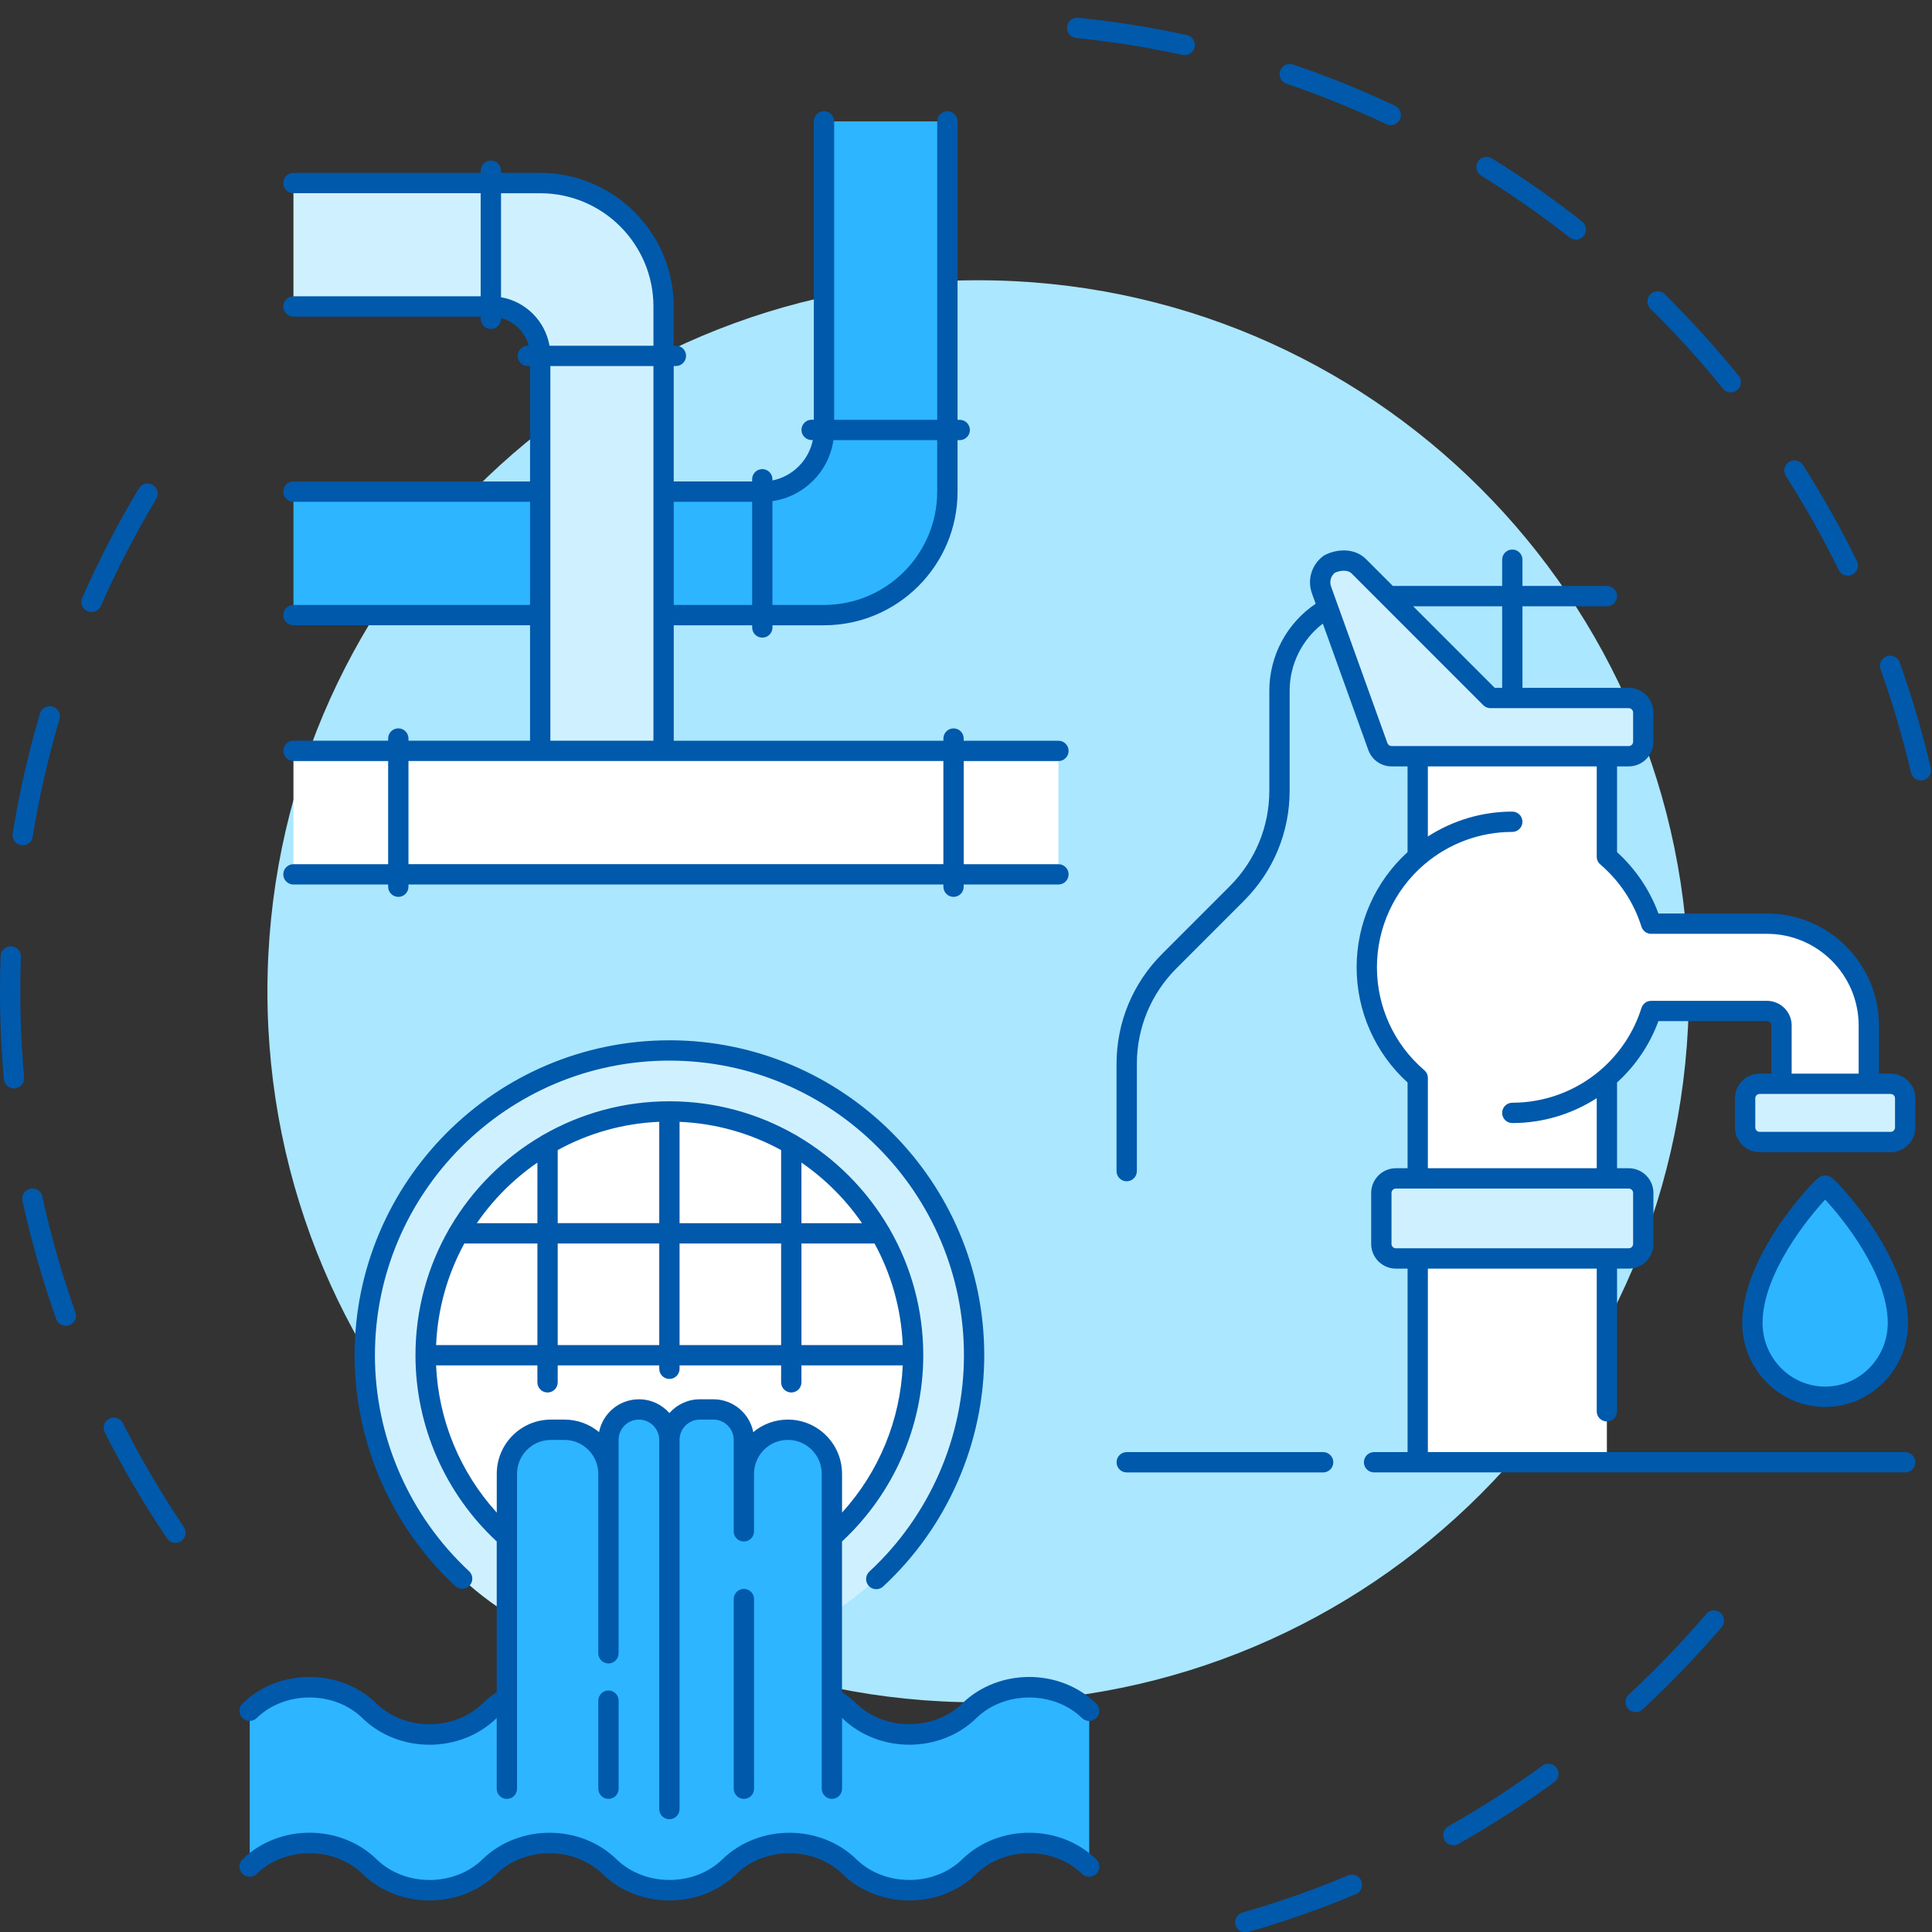
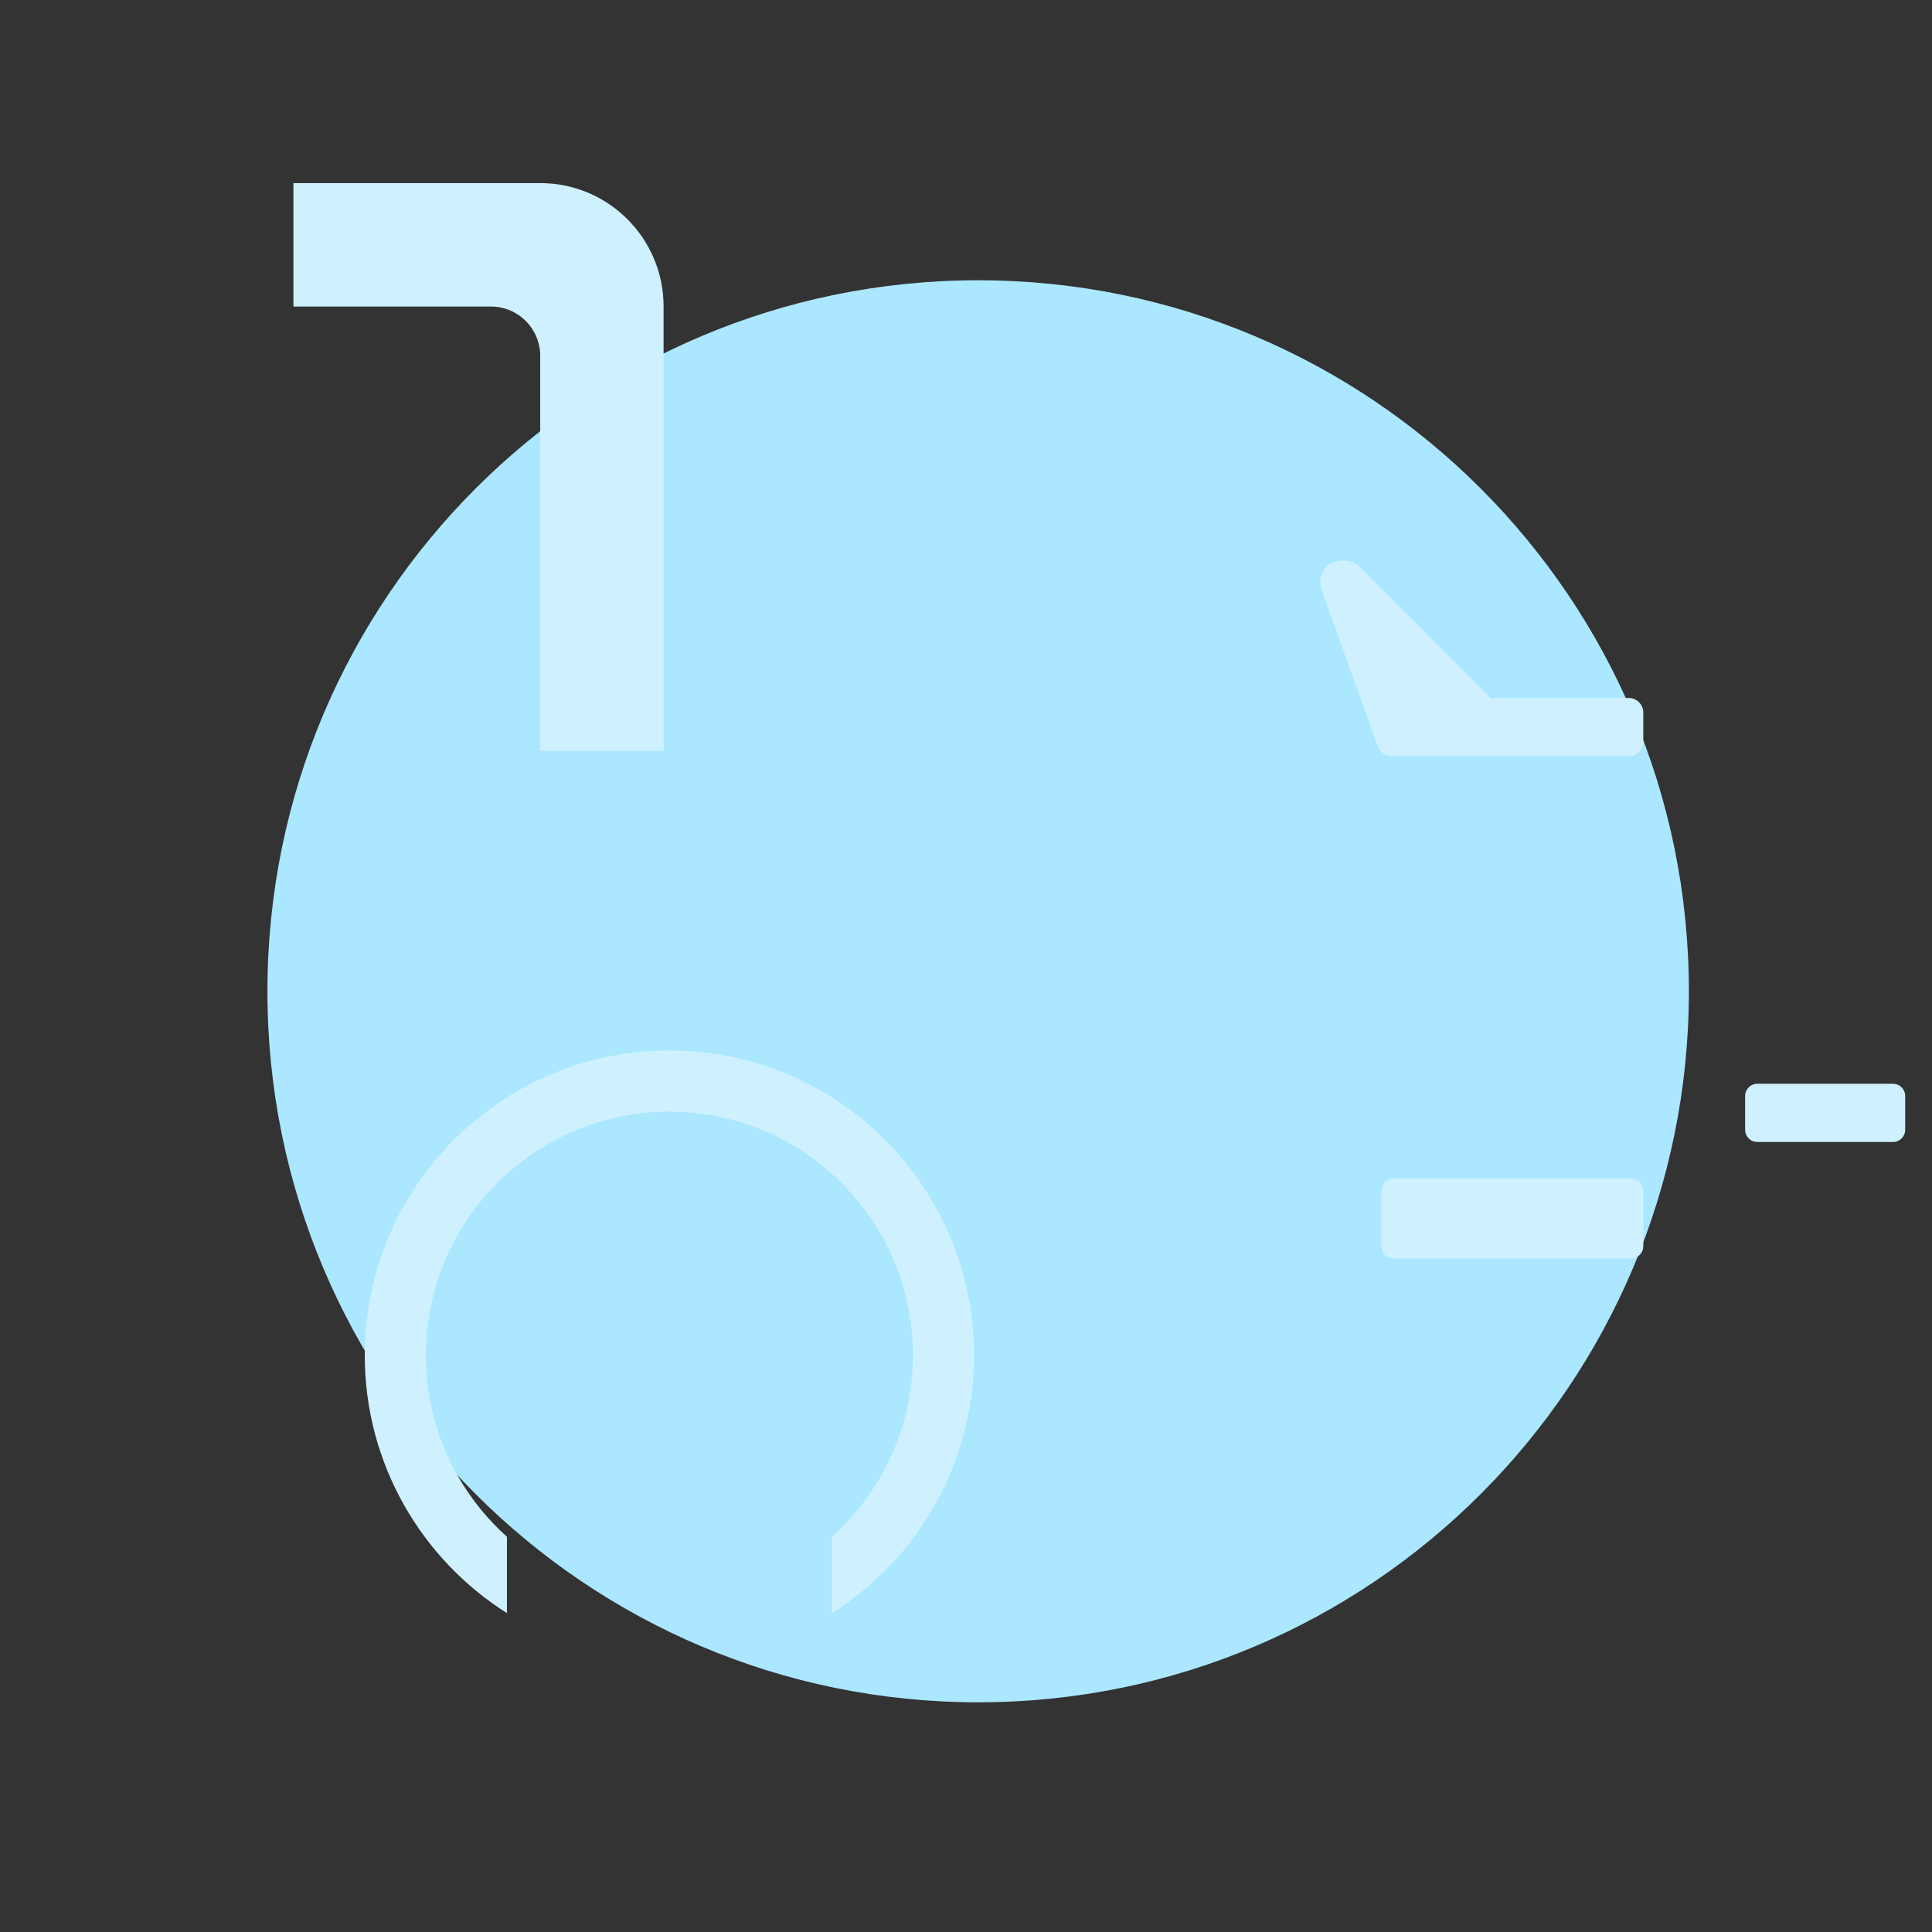
<svg xmlns="http://www.w3.org/2000/svg" width="1080" zoomAndPan="magnify" viewBox="0 0 810 810" height="1080" preserveAspectRatio="xMidYMid meet" version="1.2">
  <rect x="0" y="0" width="810" height="810" fill="#333333" stroke="none" />
  <defs>
    <clipPath id="836bcfea3d">
-       <path d="M 0 7.086 L 810 7.086 L 810 810 L 0 810 Z M 0 7.086 " />
-     </clipPath>
+       </clipPath>
  </defs>
  <g id="c0a061dc08">
    <path style=" stroke:none;fill-rule:nonzero;fill:#abe7ff;fill-opacity:1;" d="M 708.07 415.602 C 708.07 580.234 574.66 713.699 410.098 713.699 C 245.531 713.699 112.121 580.234 112.121 415.602 C 112.121 250.965 245.531 117.5 410.098 117.5 C 574.66 117.5 708.07 250.965 708.07 415.602 Z M 708.07 415.602 " />
-     <path style=" stroke:none;fill-rule:nonzero;fill:#ffffff;fill-opacity:1;" d="M 594.391 527.613 L 673.695 527.613 L 673.695 613.059 L 594.391 613.059 Z M 740.805 387.238 L 692.258 387.238 C 688.793 376.199 682.273 366.516 673.695 359.172 L 673.695 317.059 L 594.391 317.059 L 594.391 359.176 C 581.324 370.371 573.039 386.996 573.039 405.559 C 573.039 424.121 581.324 440.746 594.391 451.941 L 594.391 494.055 L 673.695 494.055 L 673.695 451.934 C 682.273 444.586 688.785 434.906 692.258 423.863 L 740.805 423.863 C 744.172 423.863 746.906 426.605 746.906 429.969 L 746.906 454.379 L 783.508 454.379 L 783.508 429.969 C 783.508 406.41 764.355 387.246 740.805 387.246 Z M 280.66 466.047 C 224.277 466.047 178.562 511.781 178.562 568.188 C 178.562 624.598 224.277 670.332 280.66 670.332 C 337.047 670.332 382.762 624.598 382.762 568.188 C 382.762 511.781 337.047 466.047 280.66 466.047 Z M 123.027 366.566 L 443.75 366.566 L 443.75 314.816 L 123.027 314.816 Z M 123.027 366.566 " />
-     <path style=" stroke:none;fill-rule:nonzero;fill:#2db5ff;fill-opacity:1;" d="M 795.711 554.645 C 795.711 571.738 782.059 585.594 765.211 585.594 C 748.363 585.594 734.711 571.738 734.711 554.645 C 734.711 527.816 764.199 497.102 765.211 497.102 C 766.223 497.102 795.711 527.816 795.711 554.645 Z M 406.375 717.277 C 392.824 730.508 369.668 730.508 356.105 717.277 C 353.895 715.117 351.422 713.32 348.785 711.871 L 348.785 617.891 C 348.785 607.695 340.523 599.438 330.332 599.438 C 320.141 599.438 311.887 607.703 311.887 617.891 L 311.887 603.691 C 311.887 596.637 306.168 590.918 299.113 590.918 L 293.438 590.918 C 286.387 590.918 280.668 596.637 280.668 603.691 C 280.668 596.637 274.953 590.918 267.898 590.918 C 260.844 590.918 255.129 596.637 255.129 603.691 L 255.129 617.891 C 255.129 607.695 246.867 599.438 236.684 599.438 L 231.008 599.438 C 220.816 599.438 212.559 607.703 212.559 617.891 L 212.559 711.891 C 209.941 713.336 207.492 715.125 205.289 717.273 L 205.258 717.305 C 191.703 730.527 168.559 730.527 155 717.312 L 154.941 717.25 C 141.387 704.043 118.25 704.043 104.691 717.25 L 104.691 782.559 C 118.242 769.352 141.379 769.352 154.941 782.559 L 155 782.621 C 168.559 795.836 191.703 795.828 205.258 782.613 L 205.289 782.582 C 218.844 769.359 241.996 769.359 255.547 782.582 L 255.582 782.613 C 269.133 795.828 292.285 795.828 305.836 782.613 L 305.859 782.594 C 319.418 769.371 342.566 769.371 356.121 782.594 C 369.672 795.82 392.832 795.82 406.391 782.594 C 419.941 769.371 443.102 769.367 456.66 782.594 L 456.66 717.285 C 443.102 704.066 419.949 704.066 406.391 717.285 Z M 397.191 206.137 L 397.191 50.887 L 345.465 50.887 L 345.465 180.262 C 345.465 194.551 333.883 206.137 319.598 206.137 L 123.027 206.137 L 123.027 257.887 L 345.465 257.887 C 374.035 257.887 397.191 234.719 397.191 206.137 Z M 397.191 206.137 " />
    <path style=" stroke:none;fill-rule:nonzero;fill:#cff1ff;fill-opacity:1;" d="M 688.949 298.746 L 688.949 310.953 C 688.949 314.32 686.215 317.059 682.848 317.059 L 583.43 317.059 C 580.855 317.059 578.562 315.441 577.691 313.02 L 554.066 247.367 C 552.656 243.441 553.969 239.055 557.309 236.551 C 560.844 234.66 566.379 234.09 569.719 237.434 L 624.902 292.641 L 682.859 292.641 C 686.23 292.641 688.961 295.375 688.961 298.746 Z M 683.82 494.047 L 584.266 494.047 C 581.43 494.047 579.137 496.344 579.137 499.18 L 579.137 522.488 C 579.137 525.324 581.43 527.621 584.266 527.621 L 683.82 527.621 C 686.652 527.621 688.949 525.324 688.949 522.488 L 688.949 499.18 C 688.949 496.344 686.652 494.047 683.82 494.047 Z M 793.633 454.379 L 736.781 454.379 C 733.949 454.379 731.652 456.676 731.652 459.512 L 731.652 473.664 C 731.652 476.5 733.949 478.793 736.781 478.793 L 793.633 478.793 C 796.469 478.793 798.762 476.5 798.762 473.664 L 798.762 459.512 C 798.762 456.676 796.469 454.379 793.633 454.379 Z M 280.66 440.414 C 210.117 440.414 152.93 497.625 152.93 568.203 C 152.93 613.719 176.719 653.664 212.531 676.305 L 212.531 644.281 C 191.676 625.574 178.555 598.426 178.555 568.203 C 178.555 511.793 224.27 466.059 280.656 466.059 C 337.039 466.059 382.754 511.793 382.754 568.203 C 382.754 598.426 369.633 625.574 348.777 644.281 L 348.777 676.305 C 384.59 653.672 408.383 613.719 408.383 568.203 C 408.383 497.625 351.195 440.414 280.656 440.414 Z M 226.484 149.223 L 226.484 314.82 L 278.211 314.82 L 278.211 128.512 C 278.211 99.93 255.055 76.762 226.484 76.762 L 123.027 76.762 L 123.027 128.512 L 205.797 128.512 C 217.223 128.512 226.492 137.777 226.492 149.215 Z M 226.484 149.223 " />
    <g clip-rule="nonzero" clip-path="url(#836bcfea3d)">
      <path style=" stroke:none;fill-rule:nonzero;fill:#0059ab;fill-opacity:1;" d="M 65.504 209.184 C 56.852 223.605 49.043 238.711 42.293 254.07 C 41.59 255.664 40.031 256.617 38.391 256.617 C 37.816 256.617 37.238 256.504 36.676 256.258 C 34.523 255.312 33.543 252.801 34.488 250.648 C 41.387 234.957 49.359 219.535 58.195 204.801 C 59.402 202.781 62.02 202.133 64.031 203.34 C 66.051 204.551 66.703 207.172 65.488 209.188 Z M 17.738 501.609 C 17.238 499.316 14.965 497.855 12.668 498.355 C 10.375 498.855 8.914 501.125 9.414 503.426 C 13.074 520.191 17.84 536.891 23.582 553.051 C 24.203 554.793 25.844 555.887 27.59 555.887 C 28.062 555.887 28.543 555.805 29.016 555.637 C 31.23 554.844 32.391 552.414 31.602 550.191 C 25.98 534.371 21.316 518.027 17.73 501.609 Z M 8.82 354.344 C 9.051 354.383 9.281 354.398 9.512 354.398 C 11.562 354.398 13.371 352.91 13.707 350.82 C 16.395 334.223 20.176 317.637 24.934 301.535 C 25.602 299.277 24.312 296.906 22.059 296.238 C 19.805 295.57 17.434 296.859 16.766 299.117 C 11.906 315.566 8.051 332.5 5.305 349.449 C 4.926 351.77 6.508 353.957 8.828 354.336 Z M 10.109 451.664 C 9.051 439.754 8.52 427.617 8.512 415.602 C 8.512 410.801 8.598 405.93 8.766 401.137 C 8.848 398.785 7.012 396.816 4.664 396.727 C 2.344 396.668 0.344 398.484 0.258 400.832 C 0.082 405.727 -0.008 410.699 -0.008 415.602 C -0.008 427.875 0.539 440.258 1.625 452.422 C 1.824 454.637 3.68 456.301 5.867 456.301 C 5.992 456.301 6.121 456.301 6.25 456.289 C 8.594 456.078 10.32 454.012 10.109 451.672 Z M 51.504 596.641 C 50.445 594.543 47.879 593.707 45.781 594.766 C 43.684 595.824 42.844 598.391 43.906 600.492 C 51.641 615.793 60.426 630.762 70.039 644.988 C 70.863 646.203 72.207 646.867 73.57 646.867 C 74.391 646.867 75.215 646.629 75.953 646.137 C 77.902 644.82 78.414 642.172 77.098 640.223 C 67.691 626.285 59.078 611.625 51.504 596.648 Z M 646.648 740.277 C 634.055 749.473 620.801 758.023 607.246 765.68 C 605.203 766.832 604.48 769.434 605.633 771.48 C 606.418 772.863 607.859 773.648 609.348 773.648 C 610.055 773.648 610.777 773.473 611.438 773.094 C 625.281 765.273 638.82 756.551 651.68 747.152 C 653.574 745.766 653.992 743.102 652.609 741.203 C 651.227 739.305 648.559 738.887 646.656 740.277 Z M 565.152 786.301 C 550.781 792.324 535.898 797.559 520.93 801.844 C 518.668 802.492 517.359 804.848 518.004 807.113 C 518.539 808.98 520.246 810.199 522.098 810.199 C 522.488 810.199 522.879 810.145 523.27 810.027 C 538.566 805.645 553.758 800.305 568.438 794.148 C 570.605 793.242 571.629 790.742 570.719 788.578 C 569.809 786.41 567.316 785.383 565.145 786.293 Z M 721.34 676.191 C 719.551 674.66 716.863 674.867 715.34 676.656 C 705.215 688.492 694.281 699.871 682.84 710.465 C 681.113 712.066 681.012 714.762 682.609 716.48 C 683.449 717.387 684.59 717.848 685.734 717.848 C 686.77 717.848 687.809 717.469 688.625 716.711 C 700.301 705.895 711.465 694.281 721.805 682.195 C 723.332 680.406 723.129 677.719 721.34 676.191 Z M 620.988 73.637 C 633.75 81.531 646.219 90.246 658.035 99.539 C 658.82 100.152 659.742 100.449 660.66 100.449 C 661.926 100.449 663.172 99.891 664.008 98.824 C 665.461 96.973 665.145 94.297 663.293 92.84 C 651.227 83.352 638.496 74.453 625.465 66.391 C 623.465 65.156 620.84 65.77 619.605 67.777 C 618.371 69.773 618.984 72.402 620.988 73.637 Z M 809.469 321.98 C 805.984 307.043 801.605 292.148 796.453 277.711 C 795.664 275.496 793.227 274.344 791.016 275.133 C 788.801 275.922 787.645 278.359 788.438 280.574 C 793.477 294.715 797.762 309.297 801.18 323.918 C 801.637 325.883 803.387 327.211 805.324 327.211 C 805.641 327.211 805.969 327.18 806.293 327.098 C 808.582 326.562 810.008 324.273 809.473 321.98 Z M 539.355 35.109 C 553.57 39.941 567.676 45.641 581.27 52.062 C 581.855 52.34 582.477 52.469 583.082 52.469 C 584.684 52.469 586.207 51.562 586.938 50.023 C 587.945 47.898 587.031 45.359 584.906 44.352 C 571.023 37.797 556.621 31.977 542.102 27.039 C 539.875 26.281 537.457 27.473 536.703 29.699 C 535.945 31.926 537.133 34.344 539.359 35.102 Z M 770.879 238.953 C 771.617 240.457 773.133 241.336 774.707 241.336 C 775.336 241.336 775.977 241.195 776.578 240.906 C 778.688 239.863 779.559 237.32 778.527 235.207 C 771.785 221.449 764.18 207.918 755.918 194.98 C 754.648 193.004 752.016 192.422 750.039 193.688 C 748.055 194.957 747.48 197.59 748.742 199.566 C 756.836 212.234 764.281 225.48 770.879 238.953 Z M 722.316 162.91 C 723.16 163.949 724.391 164.488 725.633 164.488 C 726.578 164.488 727.523 164.18 728.312 163.535 C 730.141 162.059 730.418 159.371 728.938 157.547 C 719.289 145.629 708.859 134.129 697.938 123.359 C 696.266 121.715 693.566 121.727 691.918 123.406 C 690.266 125.082 690.285 127.777 691.965 129.43 C 702.664 139.977 712.875 151.242 722.332 162.914 Z M 451.16 15.926 C 466.121 17.445 481.133 19.836 495.785 23.016 C 496.09 23.082 496.395 23.109 496.699 23.109 C 498.656 23.109 500.422 21.746 500.855 19.754 C 501.355 17.457 499.898 15.188 497.602 14.688 C 482.641 11.434 467.312 8.996 452.031 7.445 C 449.688 7.199 447.602 8.91 447.367 11.254 C 447.129 13.594 448.832 15.684 451.172 15.918 Z M 784.359 513.422 C 791.48 523.895 799.965 539.551 799.965 554.648 C 799.965 574.062 784.371 589.863 765.203 589.863 C 746.035 589.863 730.445 574.07 730.445 554.648 C 730.445 539.551 738.93 523.898 746.051 513.422 C 750.227 507.277 754.211 502.461 756.812 499.504 C 762.688 492.84 763.633 492.84 765.203 492.84 C 766.777 492.84 767.723 492.84 773.594 499.504 C 776.199 502.461 780.18 507.277 784.359 513.422 Z M 791.453 554.648 C 791.453 534.008 772.191 510.41 765.211 502.941 C 758.23 510.41 738.961 534.008 738.961 554.648 C 738.961 569.371 750.734 581.34 765.211 581.34 C 779.688 581.34 791.453 569.371 791.453 554.648 Z M 558.996 613.062 C 558.996 610.715 557.094 608.805 554.734 608.805 L 472.379 608.805 C 470.031 608.805 468.121 610.707 468.121 613.062 C 468.121 615.422 470.023 617.324 472.379 617.324 L 554.734 617.324 C 557.086 617.324 558.996 615.422 558.996 613.062 Z M 803.02 460.48 L 803.02 472.691 C 803.02 478.402 798.379 483.055 792.66 483.055 L 737.754 483.055 C 732.043 483.055 727.395 478.41 727.395 472.691 L 727.395 460.48 C 727.395 454.77 732.039 450.117 737.754 450.117 L 742.648 450.117 L 742.648 429.961 C 742.648 428.941 741.824 428.117 740.805 428.117 L 695.301 428.117 C 691.684 437.949 685.742 446.762 677.953 453.852 L 677.953 489.789 L 682.848 489.789 C 688.559 489.789 693.207 494.434 693.207 500.152 L 693.207 521.508 C 693.207 527.223 688.562 531.875 682.848 531.875 L 677.953 531.875 L 677.953 591.699 C 677.953 594.051 676.051 595.961 673.695 595.961 C 671.34 595.961 669.438 594.055 669.438 591.699 L 669.438 531.875 L 598.641 531.875 L 598.641 608.797 L 798.754 608.797 C 801.105 608.797 803.016 610.699 803.016 613.059 C 803.016 615.414 801.109 617.316 798.754 617.316 L 576.086 617.316 C 573.734 617.316 571.824 615.414 571.824 613.059 C 571.824 610.699 573.73 608.797 576.086 608.797 L 590.129 608.797 L 590.129 531.875 L 585.238 531.875 C 579.527 531.875 574.875 527.23 574.875 521.508 L 574.875 500.152 C 574.875 494.441 579.52 489.789 585.238 489.789 L 590.129 489.789 L 590.129 453.852 C 576.535 441.48 568.773 423.984 568.773 405.551 C 568.773 387.117 576.531 369.629 590.125 357.254 L 590.125 321.316 C 590.125 321.316 583.422 321.316 583.422 321.316 C 579.066 321.316 575.152 318.562 573.676 314.465 L 554.602 261.453 C 545.914 268.098 540.691 278.48 540.691 289.59 L 540.691 331.445 C 540.691 348.887 533.902 365.281 521.578 377.617 L 493.254 405.949 C 482.539 416.672 476.633 430.926 476.633 446.094 L 476.633 490.996 C 476.633 493.348 474.727 495.258 472.371 495.258 C 470.016 495.258 468.113 493.352 468.113 490.996 L 468.113 446.094 C 468.113 428.652 474.902 412.258 487.227 399.922 L 515.551 371.59 C 526.266 360.867 532.172 346.605 532.172 331.445 L 532.172 289.59 C 532.172 274.902 539.535 261.242 551.605 253.121 L 550.051 248.812 C 547.992 243.094 549.875 236.793 554.742 233.145 C 554.918 233.02 555.102 232.895 555.289 232.797 C 560.25 230.141 567.816 229.52 572.719 234.422 L 583.949 245.656 L 629.785 245.656 L 629.785 234.66 C 629.785 232.309 631.688 230.398 634.043 230.398 C 636.398 230.398 638.301 232.301 638.301 234.66 L 638.301 245.656 L 673.695 245.656 C 676.043 245.656 677.953 247.562 677.953 249.918 C 677.953 252.273 676.051 254.18 673.695 254.18 L 638.301 254.18 L 638.301 288.379 L 682.848 288.379 C 688.559 288.379 693.207 293.027 693.207 298.746 L 693.207 310.953 C 693.207 316.664 688.562 321.316 682.848 321.316 L 677.953 321.316 L 677.953 357.254 C 685.742 364.344 691.684 373.156 695.301 382.984 L 740.805 382.984 C 766.703 382.984 787.766 404.059 787.766 429.969 L 787.766 450.125 L 792.66 450.125 C 798.371 450.125 803.02 454.77 803.02 460.488 Z M 592.473 254.18 L 626.66 288.379 L 629.789 288.379 L 629.789 254.18 Z M 583.43 312.797 L 682.848 312.797 C 683.867 312.797 684.691 311.973 684.691 310.953 L 684.691 298.746 C 684.691 297.727 683.867 296.902 682.848 296.902 L 624.891 296.902 C 623.762 296.902 622.676 296.457 621.879 295.652 L 566.695 240.445 C 564.949 238.695 561.613 239.203 559.602 240.156 C 557.934 241.566 557.32 243.84 558.062 245.922 L 581.688 311.566 C 581.949 312.297 582.645 312.789 583.422 312.789 Z M 682.848 498.309 L 585.238 498.309 C 584.219 498.309 583.395 499.141 583.395 500.152 L 583.395 521.508 C 583.395 522.523 584.219 523.352 585.238 523.352 L 682.848 523.352 C 683.867 523.352 684.691 522.523 684.691 521.508 L 684.691 500.152 C 684.691 499.133 683.867 498.309 682.848 498.309 Z M 751.16 429.969 L 751.16 450.125 L 779.25 450.125 L 779.25 429.969 C 779.25 408.762 762.004 391.508 740.805 391.508 L 692.258 391.508 C 690.398 391.508 688.754 390.301 688.191 388.523 C 685.016 378.387 679.039 369.359 670.93 362.41 C 669.984 361.602 669.438 360.422 669.438 359.18 L 669.438 321.324 L 598.641 321.324 L 598.641 350.703 C 609.129 343.93 621.422 340.266 634.035 340.266 C 636.383 340.266 638.293 342.168 638.293 344.523 C 638.293 346.883 636.391 348.785 634.035 348.785 C 620.516 348.785 607.414 353.621 597.164 362.406 C 597.164 362.406 597.164 362.406 597.148 362.414 C 584.527 373.223 577.285 388.949 577.285 405.551 C 577.285 422.156 584.527 437.883 597.148 448.699 C 598.094 449.512 598.641 450.691 598.641 451.934 L 598.641 489.789 L 669.438 489.789 L 669.438 460.406 C 658.949 467.18 646.656 470.848 634.043 470.848 C 631.691 470.848 629.781 468.941 629.781 466.586 C 629.781 464.23 631.688 462.324 634.043 462.324 C 647.566 462.324 660.668 457.484 670.93 448.699 C 670.941 448.691 670.949 448.68 670.961 448.672 C 670.988 448.652 671.008 448.633 671.027 448.613 C 679.086 441.676 685.02 432.676 688.191 422.59 C 688.754 420.812 690.395 419.605 692.258 419.605 L 740.805 419.605 C 746.516 419.605 751.164 424.25 751.164 429.969 Z M 794.496 460.48 C 794.496 459.461 793.668 458.641 792.652 458.641 L 737.746 458.641 C 736.727 458.641 735.906 459.469 735.906 460.48 L 735.906 472.691 C 735.906 473.703 736.734 474.535 737.746 474.535 L 792.652 474.535 C 793.668 474.535 794.496 473.711 794.496 472.691 Z M 280.656 436.152 C 207.875 436.152 148.668 495.387 148.668 568.195 C 148.668 604.785 164.051 640.059 190.867 664.977 C 192.59 666.574 195.281 666.477 196.887 664.754 C 198.488 663.031 198.387 660.336 196.664 658.73 C 171.578 635.426 157.188 602.43 157.188 568.195 C 157.188 500.086 212.574 444.668 280.66 444.668 C 348.75 444.668 404.137 500.086 404.137 568.195 C 404.137 602.516 389.684 635.574 364.484 658.898 C 362.754 660.5 362.652 663.191 364.246 664.914 C 365.082 665.82 366.23 666.277 367.371 666.277 C 368.406 666.277 369.445 665.906 370.262 665.145 C 397.199 640.215 412.648 604.879 412.648 568.188 C 412.648 495.379 353.441 436.148 280.66 436.148 Z M 403.398 779.543 C 391.594 791.062 370.883 791.062 359.078 779.543 C 343.844 764.68 318.102 764.68 302.848 779.555 C 291.043 791.066 270.336 791.066 258.496 779.527 C 243.262 764.672 217.527 764.68 202.262 779.562 C 190.461 791.066 169.754 791.074 157.957 779.574 L 157.883 779.508 C 142.656 764.668 116.922 764.668 101.695 779.508 C 100.008 781.148 99.973 783.844 101.613 785.531 C 103.254 787.219 105.953 787.254 107.633 785.613 C 119.43 774.113 140.137 774.113 151.93 785.598 L 152.004 785.668 C 159.617 793.086 169.848 796.793 180.09 796.793 C 190.328 796.793 200.602 793.074 208.234 785.625 C 220.039 774.121 240.746 774.113 252.586 785.652 C 267.816 800.508 293.559 800.508 308.809 785.633 C 320.613 774.121 341.324 774.121 353.129 785.633 C 368.363 800.496 394.105 800.496 409.348 785.633 C 421.152 774.113 441.867 774.113 453.672 785.633 C 455.352 787.273 458.051 787.238 459.691 785.559 C 461.332 783.871 461.297 781.176 459.617 779.535 C 444.383 764.672 418.641 764.68 403.406 779.535 Z M 459.609 714.227 C 461.289 715.867 461.324 718.57 459.684 720.25 C 458.043 721.93 455.344 721.965 453.664 720.324 C 441.859 708.805 421.145 708.812 409.34 720.324 C 401.719 727.758 391.48 731.473 381.234 731.473 C 370.988 731.473 360.742 727.758 353.129 720.324 C 353.102 720.297 353.07 720.27 353.035 720.238 L 353.035 749.926 C 353.035 752.277 351.133 754.188 348.777 754.188 C 346.422 754.188 344.52 752.281 344.52 749.926 L 344.52 617.887 C 344.52 610.059 338.152 603.684 330.324 603.684 C 322.496 603.684 316.129 610.051 316.129 617.887 L 316.129 642.023 C 316.129 644.375 314.227 646.285 311.871 646.285 C 309.516 646.285 307.613 644.383 307.613 642.023 L 307.613 603.691 C 307.613 598.992 303.793 595.172 299.094 595.172 L 293.418 595.172 C 288.719 595.172 284.902 598.992 284.902 603.691 L 284.902 758.453 C 284.902 760.805 282.996 762.715 280.641 762.715 C 278.285 762.715 276.383 760.812 276.383 758.453 L 276.383 603.691 C 276.383 598.992 272.562 595.172 267.863 595.172 C 263.168 595.172 259.348 598.992 259.348 603.691 L 259.348 693.141 C 259.348 695.488 257.445 697.398 255.09 697.398 C 252.734 697.398 250.828 695.496 250.828 693.141 L 250.828 617.891 C 250.828 610.066 244.465 603.691 236.637 603.691 L 230.957 603.691 C 223.137 603.691 216.766 610.059 216.766 617.891 L 216.766 749.934 C 216.766 752.281 214.863 754.195 212.508 754.195 C 210.152 754.195 208.246 752.289 208.246 749.934 L 208.246 720.285 C 208.246 720.285 208.219 720.305 208.215 720.316 C 200.578 727.766 190.32 731.484 180.066 731.484 C 169.816 731.484 159.598 727.773 151.984 720.359 L 151.938 720.312 C 140.125 708.797 119.426 708.797 107.621 720.305 C 105.934 721.945 103.238 721.91 101.598 720.223 C 99.961 718.535 99.992 715.84 101.68 714.199 C 116.906 699.359 142.641 699.359 157.871 714.199 L 157.918 714.246 C 169.734 725.766 190.441 725.762 202.238 714.246 C 204.082 712.449 206.094 710.852 208.254 709.465 L 208.254 646.266 C 186.59 626.145 174.188 597.812 174.188 568.203 C 174.188 549.031 179.285 531.031 188.18 515.473 C 188.328 515.109 188.531 514.77 188.77 514.469 C 198.008 498.719 211.168 485.555 226.91 476.309 C 227.219 476.066 227.562 475.863 227.934 475.707 C 243.484 466.809 261.473 461.719 280.637 461.719 C 299.797 461.719 317.797 466.816 333.348 475.715 C 333.707 475.863 334.043 476.059 334.348 476.297 C 350.094 485.539 363.262 498.715 372.5 514.469 C 372.738 514.77 372.934 515.102 373.082 515.465 C 381.984 531.023 387.082 549.023 387.082 568.203 C 387.082 597.812 374.688 626.148 353.016 646.266 L 353.016 709.441 C 355.195 710.836 357.219 712.438 359.055 714.227 C 370.859 725.746 391.574 725.746 403.379 714.227 C 418.613 699.363 444.355 699.359 459.59 714.227 Z M 182.828 563.934 L 225.309 563.934 L 225.309 521.34 L 194.68 521.34 C 187.707 534.098 183.496 548.559 182.836 563.934 Z M 233.82 563.934 L 276.395 563.934 L 276.395 521.34 L 233.82 521.34 Z M 284.914 512.82 L 327.488 512.82 L 327.488 482.176 C 314.738 475.203 300.281 470.988 284.914 470.328 L 284.914 512.824 Z M 276.395 470.32 C 261.027 470.98 246.57 475.195 233.82 482.172 L 233.82 512.812 L 276.395 512.812 L 276.395 470.312 Z M 284.914 563.926 L 327.488 563.926 L 327.488 521.336 L 284.914 521.336 Z M 336.008 563.926 L 378.488 563.926 C 377.828 548.551 373.613 534.09 366.645 521.336 L 336.016 521.336 L 336.016 563.926 Z M 336.008 487.418 L 336.008 512.82 L 361.398 512.82 C 354.566 502.879 345.949 494.258 336.008 487.418 Z M 199.918 512.82 L 225.309 512.82 L 225.309 487.426 C 215.375 494.258 206.754 502.879 199.918 512.82 Z M 353.035 617.887 L 353.035 634.164 C 368.426 617.25 377.484 595.387 378.48 572.449 L 336.008 572.449 L 336.008 579.547 C 336.008 581.895 334.105 583.805 331.75 583.805 C 329.395 583.805 327.488 581.902 327.488 579.547 L 327.488 572.449 L 284.914 572.449 L 284.914 573.867 C 284.914 576.215 283.012 578.129 280.656 578.129 C 278.301 578.129 276.395 576.223 276.395 573.867 L 276.395 572.449 L 233.82 572.449 L 233.82 579.547 C 233.82 581.895 231.918 583.805 229.562 583.805 C 227.207 583.805 225.305 581.902 225.305 579.547 L 225.305 572.449 L 182.828 572.449 C 183.828 595.387 192.887 617.258 208.273 634.164 L 208.273 617.887 C 208.273 605.359 218.457 595.172 230.98 595.172 L 236.656 595.172 C 242.168 595.172 247.227 597.141 251.16 600.422 C 252.684 592.586 259.605 586.656 267.879 586.656 C 272.961 586.656 277.531 588.891 280.648 592.438 C 283.773 588.891 288.344 586.656 293.418 586.656 L 299.094 586.656 C 307.371 586.656 314.281 592.59 315.812 600.422 C 319.746 597.141 324.809 595.172 330.316 595.172 C 342.836 595.172 353.023 605.359 353.023 617.887 Z M 259.367 749.926 L 259.367 713.012 C 259.367 710.66 257.465 708.75 255.109 708.75 C 252.754 708.75 250.848 710.656 250.848 713.012 L 250.848 749.926 C 250.848 752.277 252.754 754.188 255.109 754.188 C 257.465 754.188 259.367 752.281 259.367 749.926 Z M 316.137 749.926 L 316.137 670.418 C 316.137 668.066 314.234 666.156 311.879 666.156 C 309.523 666.156 307.617 668.062 307.617 670.418 L 307.617 749.926 C 307.617 752.277 309.523 754.188 311.879 754.188 C 314.234 754.188 316.137 752.281 316.137 749.926 Z M 162.734 362.305 L 162.734 319.07 L 123.023 319.07 C 120.672 319.07 118.762 317.164 118.762 314.809 C 118.762 312.453 120.668 310.547 123.023 310.547 L 162.734 310.547 L 162.734 309.629 C 162.734 307.281 164.641 305.367 166.996 305.367 C 169.352 305.367 171.254 307.273 171.254 309.629 L 171.254 310.547 L 222.227 310.547 L 222.227 262.141 L 123.023 262.141 C 120.672 262.141 118.762 260.234 118.762 257.879 C 118.762 255.523 120.668 253.617 123.023 253.617 L 222.227 253.617 L 222.227 210.383 L 123.023 210.383 C 120.672 210.383 118.762 208.48 118.762 206.125 C 118.762 203.766 120.668 201.863 123.023 201.863 L 222.227 201.863 L 222.227 153.457 L 221.309 153.457 C 218.957 153.457 217.047 151.551 217.047 149.195 C 217.047 146.84 218.953 144.934 221.309 144.934 L 221.66 144.934 C 220.141 139.289 215.691 134.832 210.043 133.312 L 210.043 133.664 C 210.043 136.016 208.141 137.926 205.785 137.926 C 203.43 137.926 201.523 136.02 201.523 133.664 L 201.523 132.746 L 123.016 132.746 C 120.668 132.746 118.758 130.844 118.758 128.484 C 118.758 126.129 120.66 124.227 123.016 124.227 L 201.523 124.227 L 201.523 80.996 L 123.016 80.996 C 120.668 80.996 118.758 79.094 118.758 76.734 C 118.758 74.379 120.66 72.477 123.016 72.477 L 201.523 72.477 L 201.523 71.559 C 201.523 69.207 203.43 67.297 205.785 67.297 C 208.141 67.297 210.043 69.199 210.043 71.559 L 210.043 72.477 L 226.477 72.477 C 257.348 72.477 282.465 97.602 282.465 128.484 L 282.465 144.926 L 283.383 144.926 C 285.73 144.926 287.641 146.832 287.641 149.188 C 287.641 151.543 285.738 153.449 283.383 153.449 L 282.465 153.449 L 282.465 201.855 L 315.332 201.855 L 315.332 200.938 C 315.332 198.586 317.238 196.676 319.594 196.676 C 321.949 196.676 323.852 198.582 323.852 200.938 L 323.852 201.43 C 332.355 199.723 339.07 193.004 340.777 184.496 L 340.285 184.496 C 337.938 184.496 336.027 182.59 336.027 180.234 C 336.027 177.879 337.93 175.973 340.285 175.973 L 341.203 175.973 L 341.203 50.887 C 341.203 48.539 343.109 46.629 345.465 46.629 C 347.82 46.629 349.723 48.531 349.723 50.887 L 349.723 176.008 L 392.938 176.008 L 392.938 50.887 C 392.938 48.539 394.844 46.629 397.199 46.629 C 399.555 46.629 401.457 48.531 401.457 50.887 L 401.457 176.008 L 402.375 176.008 C 404.723 176.008 406.633 177.914 406.633 180.27 C 406.633 182.625 404.73 184.531 402.375 184.531 L 401.457 184.531 L 401.457 206.145 C 401.457 237.027 376.34 262.152 345.469 262.152 L 323.863 262.152 L 323.863 263.07 C 323.863 265.422 321.961 267.332 319.605 267.332 C 317.25 267.332 315.348 265.43 315.348 263.07 L 315.348 262.152 L 282.477 262.152 L 282.477 310.562 L 395.523 310.562 L 395.523 309.645 C 395.523 307.293 397.426 305.383 399.781 305.383 C 402.137 305.383 404.043 307.285 404.043 309.645 L 404.043 310.562 L 443.754 310.562 C 446.105 310.562 448.016 312.465 448.016 314.82 C 448.016 317.18 446.109 319.082 443.754 319.082 L 404.043 319.082 L 404.043 362.316 L 443.754 362.316 C 446.105 362.316 448.016 364.223 448.016 366.578 C 448.016 368.934 446.109 370.84 443.754 370.84 L 404.043 370.84 L 404.043 371.758 C 404.043 374.105 402.137 376.02 399.781 376.02 C 397.426 376.02 395.523 374.113 395.523 371.758 L 395.523 370.84 L 171.254 370.84 L 171.254 371.758 C 171.254 374.105 169.352 376.02 166.996 376.02 C 164.641 376.02 162.734 374.113 162.734 371.758 L 162.734 370.84 L 123.023 370.84 C 120.672 370.84 118.762 368.934 118.762 366.578 C 118.762 364.223 120.668 362.316 123.023 362.316 L 162.734 362.316 Z M 323.852 210.086 L 323.852 253.625 L 345.457 253.625 C 371.629 253.625 392.926 232.324 392.926 206.137 L 392.926 184.523 L 349.406 184.523 C 347.527 197.738 337.055 208.211 323.844 210.094 Z M 282.469 210.391 L 282.469 253.625 L 315.34 253.625 L 315.34 210.391 Z M 230.371 144.949 L 273.961 144.949 L 273.961 128.504 C 273.961 102.32 252.664 81.016 226.492 81.016 L 210.055 81.016 L 210.055 124.617 C 220.402 126.406 228.59 134.59 230.379 144.949 Z M 230.742 310.547 L 273.961 310.547 L 273.961 153.461 L 230.742 153.461 Z M 171.254 362.297 L 395.516 362.297 L 395.516 319.062 L 171.254 319.062 Z M 171.254 362.297 " />
    </g>
  </g>
</svg>